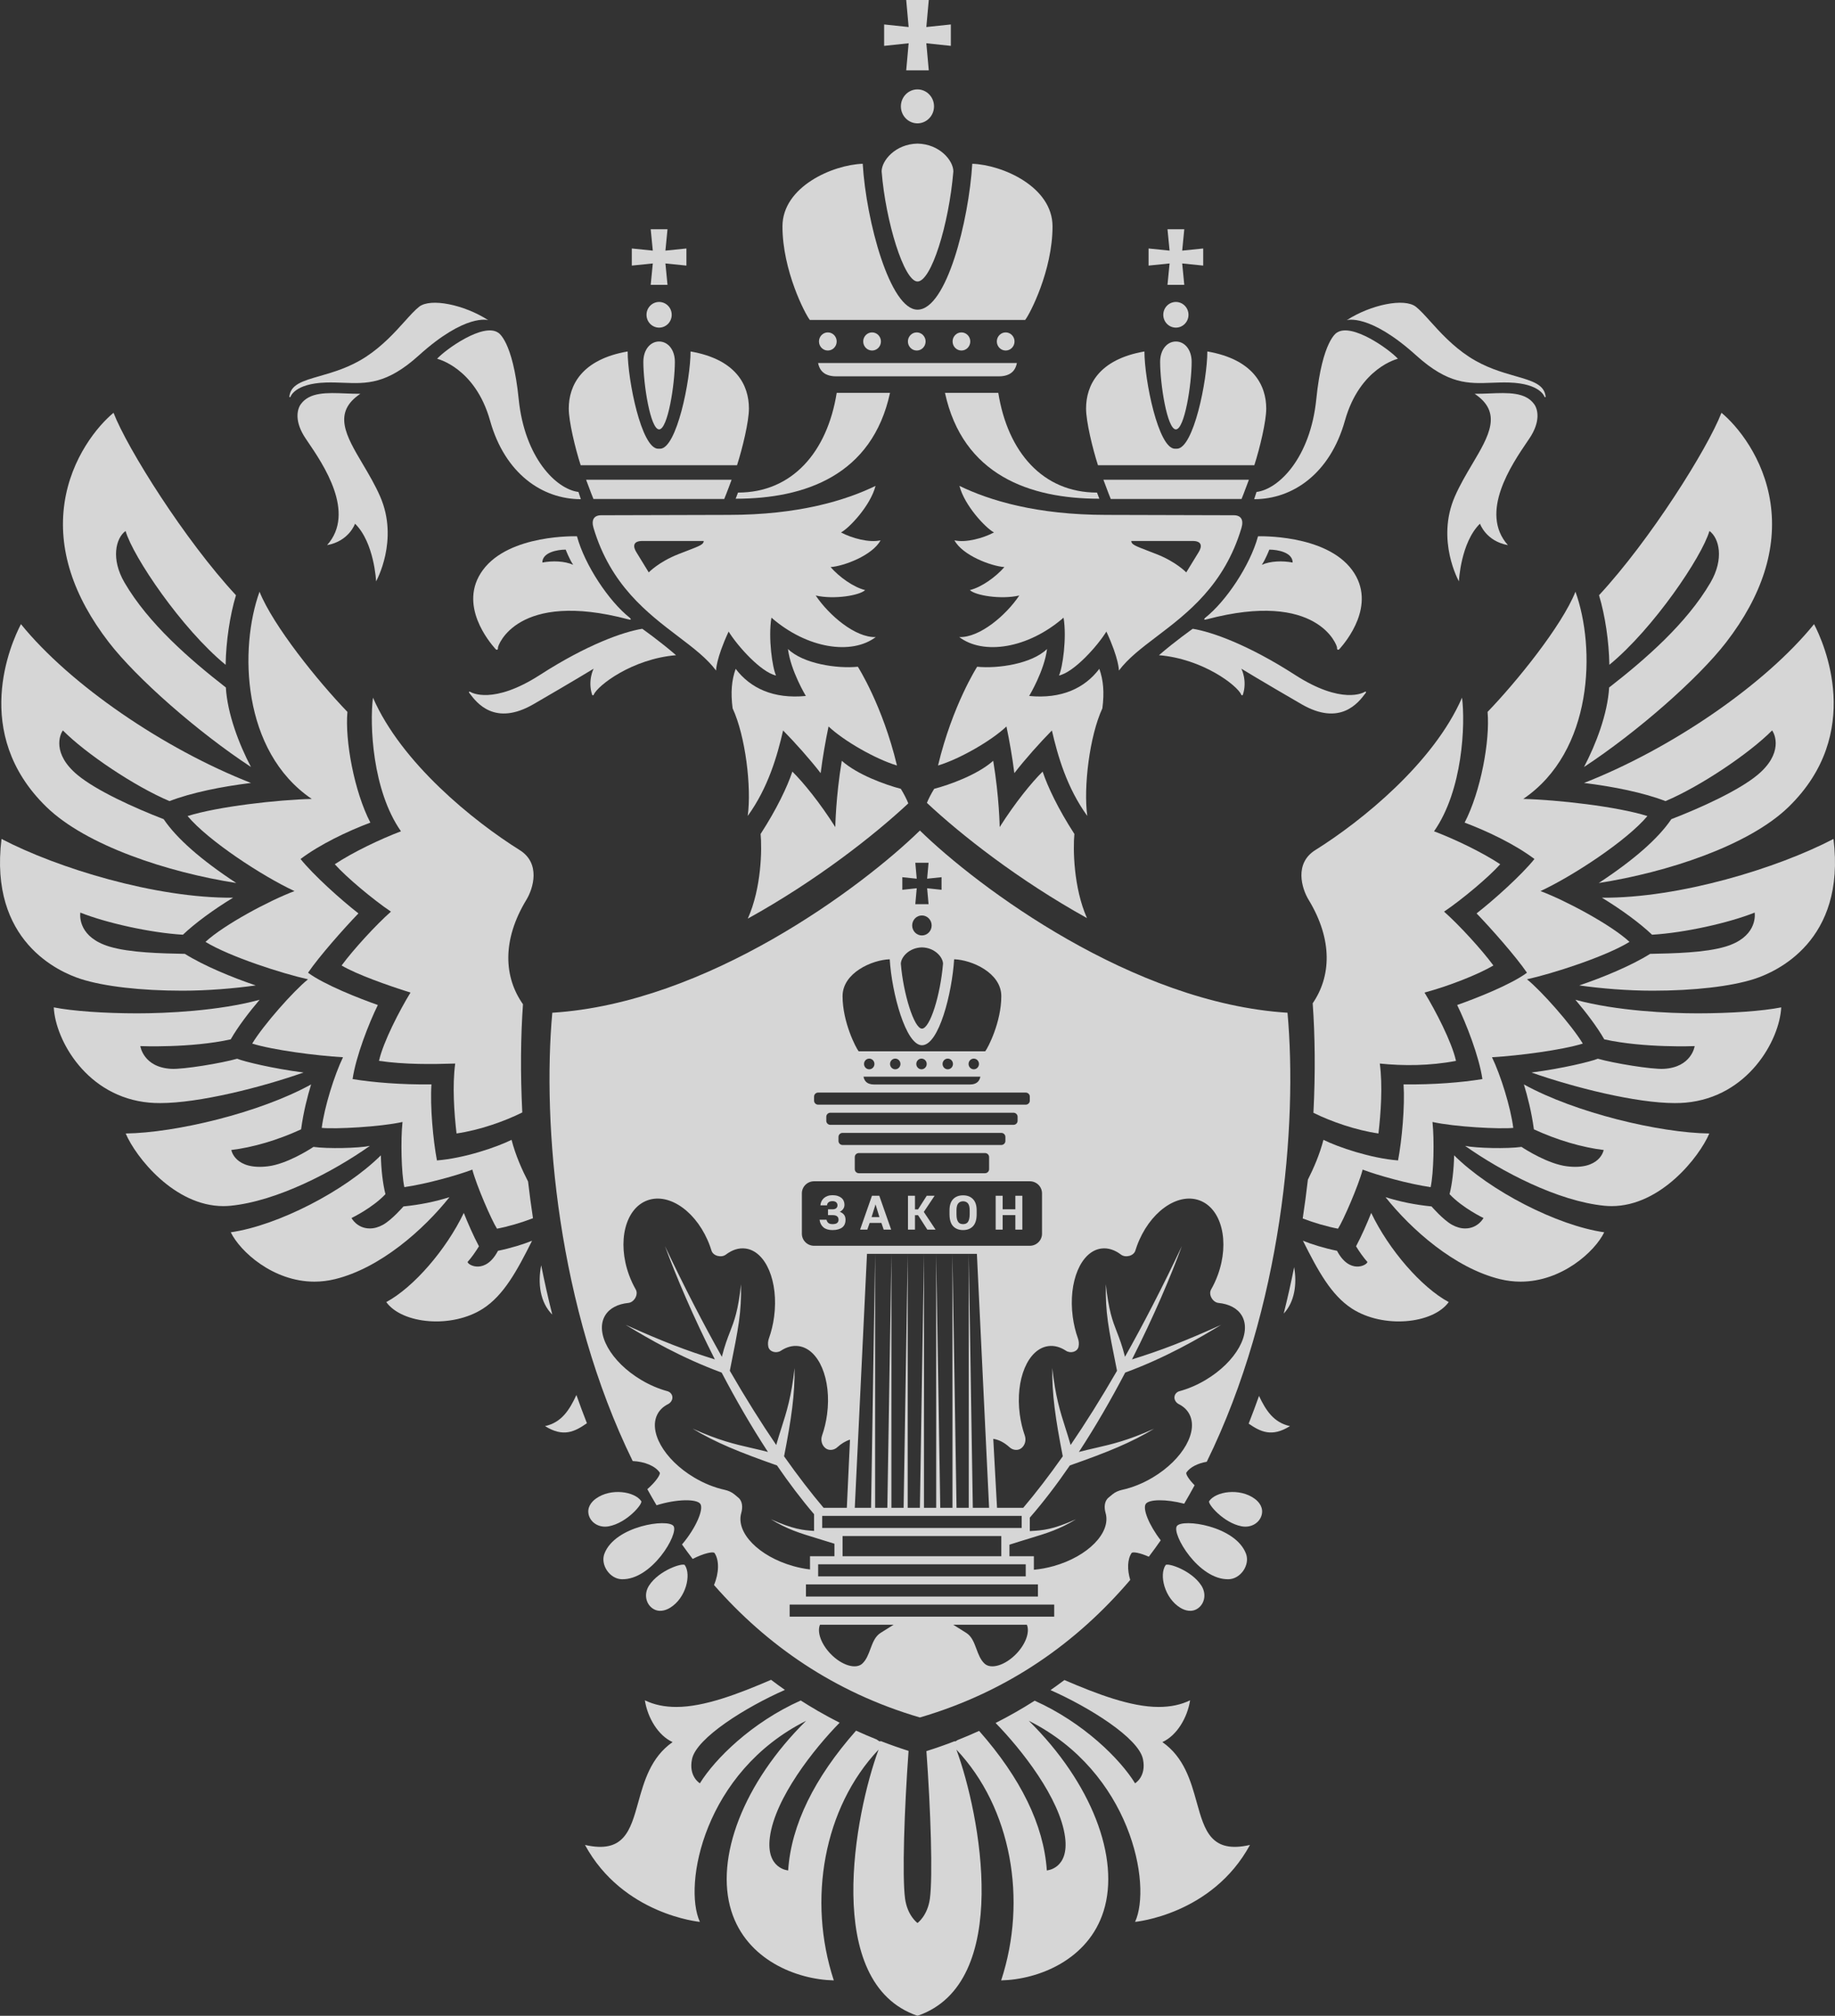
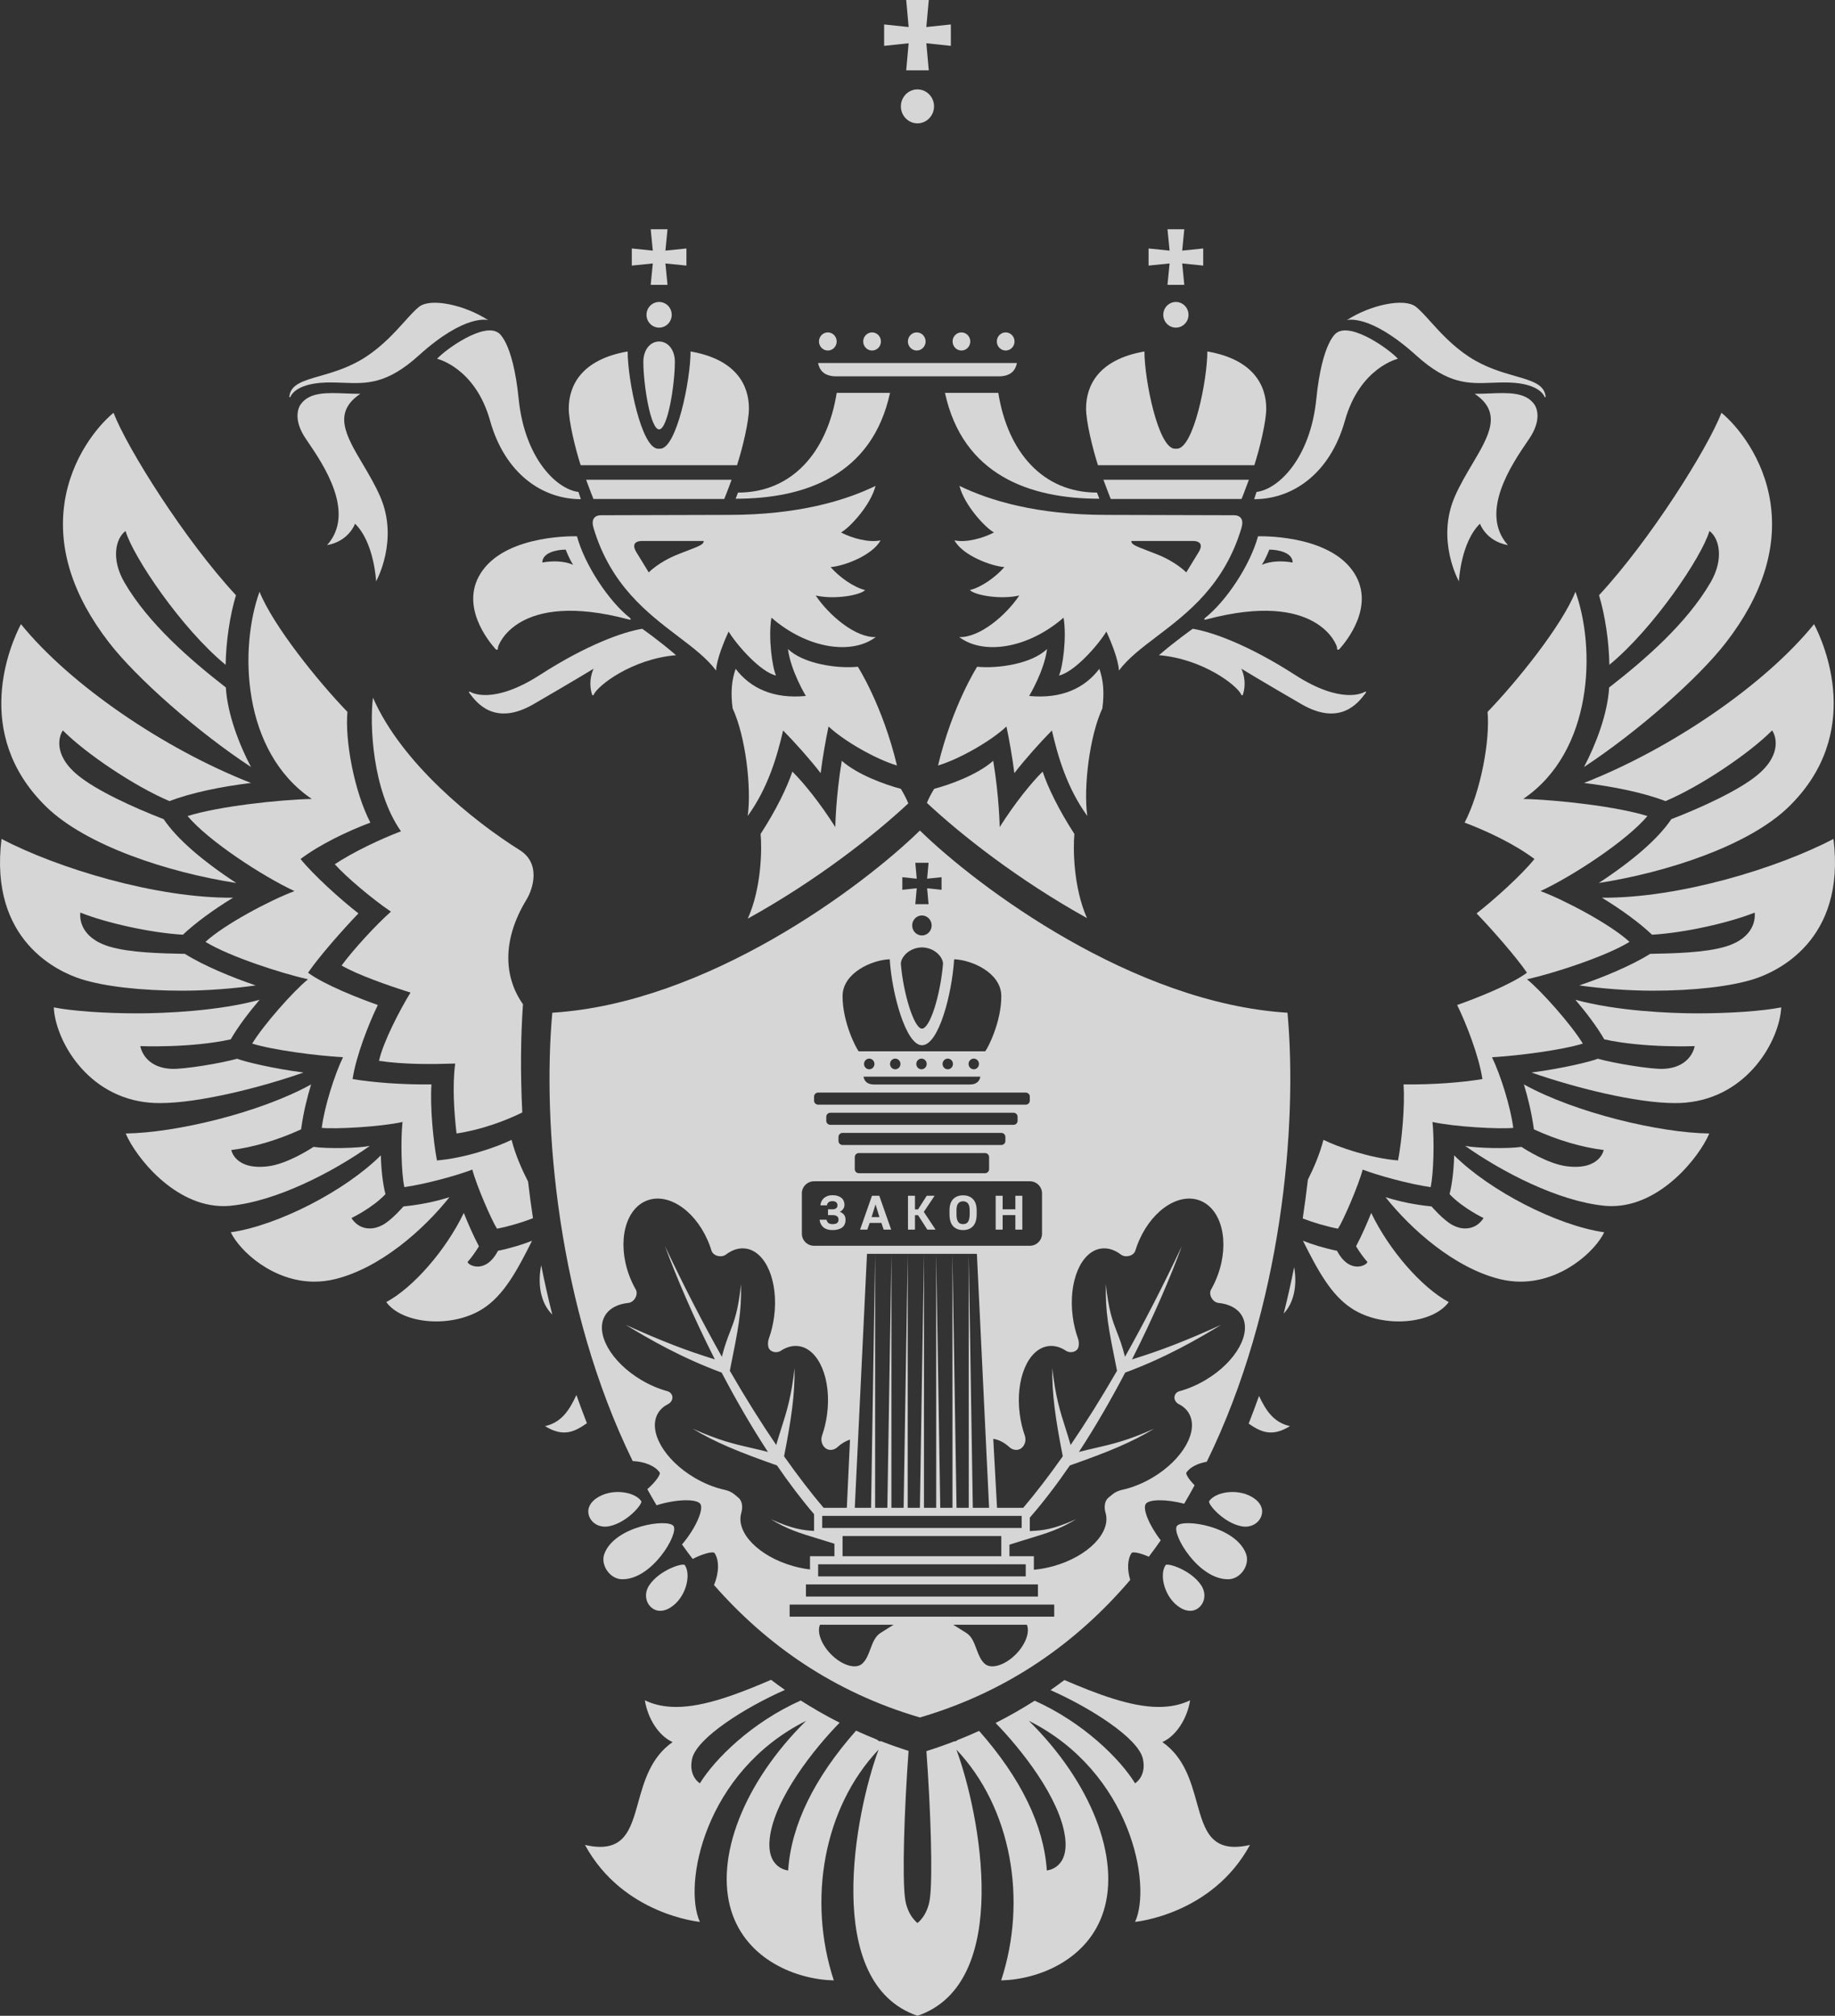
<svg xmlns="http://www.w3.org/2000/svg" width="234" height="257" viewBox="0 0 234 257" fill="none">
  <rect x="0" y="0" width="234" height="257" fill="#333333" stroke="none" />
  <g opacity="0.8">
    <path d="M115.56 8.965H118.438L118.127 5.516L121.252 5.847V3.118L118.127 3.447L118.438 0H115.56L115.87 3.447L112.745 3.118V5.847L115.87 5.516L115.56 8.965Z" fill="white" />
    <path d="M116.994 15.726C115.828 15.726 114.881 14.753 114.881 13.562C114.881 12.369 115.828 11.397 116.994 11.397C118.16 11.397 119.108 12.369 119.108 13.562C119.108 14.753 118.16 15.726 116.994 15.726Z" fill="white" />
    <path d="M118.034 43.533C118.034 42.898 117.527 42.379 116.905 42.379C116.282 42.379 115.776 42.898 115.776 43.533C115.776 44.171 116.282 44.69 116.905 44.69C117.527 44.69 118.034 44.171 118.034 43.533Z" fill="white" />
    <path d="M67.966 155.313C67.727 153.738 67.519 152.178 67.34 150.637C66.593 149.19 65.73 147.27 65.235 145.321C63.385 146.239 59.235 147.67 55.719 147.947C55.228 145.361 54.833 141.043 55.017 138.254C51.225 138.299 47.597 138.008 44.962 137.575C45.39 134.663 47.044 130.444 48.183 128.131C45.869 127.32 41.355 125.555 39.281 124.016C40.684 121.956 43.834 118.392 45.707 116.452C43.494 114.733 39.966 111.561 38.326 109.516C40.797 107.654 44.286 105.984 47.229 104.877C45.174 100.914 43.974 94.422 44.304 90.761C40.588 86.916 34.831 79.783 33.095 75.441C30.512 82.603 30.789 95.783 39.756 101.859C35.424 101.963 27.795 102.82 23.921 104.041C26.554 107.182 33.431 111.692 37.552 113.607C34.348 114.813 28.599 117.873 26.203 120.082C29.291 121.979 36.074 124.145 39.28 124.853C37.414 126.357 33.57 130.706 32.16 133.051C34.815 133.873 40.274 134.59 43.74 134.791C42.629 137.092 41.363 141.152 41.028 143.798C42.746 143.971 48.486 143.676 51.328 143.043C51.084 145.349 51.177 149.543 51.561 151.352C54.365 150.951 58.369 149.831 60.232 149.116C60.771 151.171 62.699 155.597 63.377 156.649C64.828 156.372 66.46 155.894 67.966 155.313Z" fill="white" />
    <path d="M166.782 150.398C166.595 152.028 166.376 153.679 166.123 155.347C167.603 155.912 169.2 156.377 170.623 156.649C171.3 155.597 173.228 151.171 173.767 149.116C175.631 149.831 179.634 150.951 182.438 151.352C182.823 149.543 182.915 145.349 182.671 143.043C185.514 143.676 191.253 143.971 192.972 143.798C192.636 141.152 191.372 137.092 190.259 134.791C193.726 134.59 199.184 133.873 201.84 133.051C200.429 130.706 196.585 126.357 194.72 124.853C197.925 124.145 204.708 121.979 207.797 120.082C205.4 117.873 199.652 114.813 196.447 113.607C200.568 111.692 207.445 107.182 210.079 104.041C206.204 102.82 198.575 101.963 194.244 101.859C203.21 95.783 203.487 82.603 200.904 75.441C199.168 79.783 193.411 86.916 189.695 90.761C190.025 94.422 188.826 100.914 186.77 104.877C189.713 105.984 193.202 107.654 195.673 109.516C194.033 111.561 190.506 114.733 188.292 116.452C190.165 118.392 193.315 121.956 194.719 124.016C192.644 125.555 188.131 127.32 185.817 128.131C186.956 130.444 188.61 134.663 189.037 137.575C186.402 138.008 182.775 138.299 178.983 138.254C179.167 141.043 178.772 145.361 178.28 147.947C174.764 147.67 170.615 146.239 168.764 145.321C168.296 147.164 167.498 148.983 166.782 150.398Z" fill="white" />
    <path d="M163.7 167.47C164.196 165.491 164.638 163.516 165.031 161.553C165.409 163.718 165.087 165.992 163.7 167.47Z" fill="white" />
    <path d="M164.497 181.819C162.195 183.265 160.742 182.546 159.23 181.503C159.691 180.332 160.132 179.153 160.55 177.97C161.418 179.811 162.419 181.368 164.497 181.819Z" fill="white" />
    <path d="M151.764 216.776C151.412 218.996 150.077 221.267 148.225 222.104C151.007 224.042 151.858 227.098 152.61 229.798C153.611 233.39 154.435 236.352 159.398 235.216C154.551 244.13 144.745 245.025 144.745 245.025C146.918 240.31 144.211 225.925 131.196 219.389C139.206 227.298 142.856 236.887 140.731 243.652C138.781 249.861 132.441 252.377 127.669 252.486C131.044 242.219 128.964 230.461 121.959 223.06C124.961 231.177 129.185 252.843 117 257C104.814 252.843 109.034 231.177 112.037 223.06C105.032 230.461 102.951 242.219 106.327 252.486C101.554 252.377 95.215 249.861 93.264 243.652C91.139 236.887 94.789 227.298 102.799 219.389C89.786 225.925 87.078 240.31 89.25 245.025C89.25 245.025 79.445 244.13 74.597 235.216C79.559 236.352 80.385 233.39 81.385 229.798C82.137 227.098 82.989 224.042 85.77 222.104C83.919 221.267 82.582 218.996 82.232 216.776C83.405 217.346 84.728 217.624 86.253 217.624C89.822 217.624 94.168 215.953 98.327 214.164C98.906 214.604 99.495 215.033 100.094 215.452C95.146 217.626 88.81 221.562 88.246 224.271C87.78 226.505 89.25 227.357 89.25 227.357C91.167 224.26 95.831 219.608 102.11 216.8C102.813 217.251 103.53 217.687 104.26 218.109L104.264 218.126L104.267 218.135C104.267 218.135 104.286 218.141 104.326 218.148C105.222 218.665 106.136 219.161 107.07 219.634C103.806 222.957 98.816 229.253 98.174 234.241C97.654 238.28 100.505 238.467 100.505 238.467C100.893 232.665 103.844 226.671 109.166 220.645C110.018 221.035 110.885 221.407 111.769 221.76C111.893 221.851 112.022 221.937 112.154 222.015C112.154 222.015 112.216 222.005 112.328 221.98C113.479 222.427 114.656 222.843 115.861 223.226C115.314 230.718 115.036 239.254 115.414 242.054C115.711 244.25 117 245.17 117 245.17C117 245.17 118.284 244.25 118.581 242.054C118.959 239.257 118.682 230.741 118.136 223.257C119.362 222.869 120.561 222.448 121.731 221.994C121.766 222.001 121.793 222.007 121.812 222.01C121.831 222.013 121.841 222.015 121.841 222.015C121.93 221.963 122.017 221.907 122.102 221.849C123.038 221.479 123.956 221.088 124.858 220.677C130.162 226.692 133.103 232.676 133.492 238.467C133.492 238.467 136.342 238.28 135.822 234.241C135.182 229.27 130.223 222.999 126.958 219.668C128.687 218.794 130.348 217.844 131.944 216.827C138.194 219.637 142.835 224.27 144.745 227.357C144.745 227.357 146.216 226.505 145.75 224.271C145.188 221.573 138.9 217.658 133.962 215.478C134.562 215.059 135.152 214.63 135.732 214.192C139.871 215.97 144.192 217.624 147.742 217.624C149.268 217.624 150.591 217.346 151.764 216.776Z" fill="white" />
-     <path d="M167.489 141.876C169.729 142.982 172.891 144.097 175.782 144.509C176.082 141.937 176.334 138.406 175.952 135.595C178.914 135.899 182.321 135.899 185.669 135.253C185.139 132.842 183.027 128.79 181.653 126.545C184.743 125.723 188.51 124.232 190.44 123.094C188.918 121.03 186.016 117.875 184.148 116.228C186.437 114.68 189.844 111.832 191.308 110.183C188.994 108.652 185.552 107.001 182.869 105.984C186.541 100.748 186.869 92.335 186.439 88.945C182.823 97.259 173.655 104.672 167.724 108.383C165.018 110.076 166.005 113.286 166.871 114.711C170.01 119.879 169.712 124.535 167.395 127.911C167.691 132.023 167.75 136.756 167.489 141.876Z" fill="white" />
    <path d="M66.691 128.035C66.402 132.105 66.347 136.779 66.603 141.83C64.358 142.951 61.148 144.091 58.218 144.509C57.918 141.937 57.666 138.406 58.048 135.595C55.052 135.689 51.657 135.733 48.331 135.253C48.862 132.842 50.973 128.79 52.346 126.545C49.376 125.613 45.489 124.232 43.56 123.094C45.082 121.03 47.983 117.875 49.852 116.228C47.563 114.68 44.156 111.832 42.692 110.183C45.006 108.652 48.448 107.001 51.132 105.984C47.458 100.748 47.131 92.335 47.56 88.945C51.177 97.259 60.346 104.672 66.276 108.383C68.981 110.076 67.994 113.286 67.129 114.711C63.951 119.942 64.296 124.649 66.691 128.035Z" fill="white" />
    <path d="M138.61 117.05C136.882 113.144 136.828 108.196 137.007 106.324C134.955 103.164 133.603 100.313 132.957 98.375C131.565 99.738 129.411 102.388 127.48 105.449C127.48 105.412 127.425 101.61 126.654 96.994C124.663 98.776 121.057 100.067 119.128 100.568C118.74 101.195 118.442 101.778 118.197 102.361C122.572 106.454 129.868 112.196 138.61 117.05Z" fill="white" />
    <path d="M115.828 102.425C111.424 106.533 104.11 112.275 95.358 117.119C97.117 113.203 97.173 108.207 96.992 106.324C99.044 103.164 100.396 100.312 101.042 98.375C102.434 99.738 104.586 102.388 106.519 105.449C106.519 105.412 106.575 101.61 107.345 96.994C109.337 98.776 112.943 100.067 114.871 100.568C115.273 101.218 115.579 101.82 115.828 102.425Z" fill="white" />
    <path d="M69.013 161.311C69.428 163.397 69.897 165.497 70.426 167.6C68.878 166.075 68.555 163.612 69.013 161.311Z" fill="white" />
    <path d="M74.844 181.45C74.374 180.258 73.928 179.058 73.504 177.853C72.623 179.745 71.624 181.357 69.503 181.818C71.843 183.288 73.305 182.521 74.844 181.45Z" fill="white" />
    <path d="M122.602 42.379C123.226 42.379 123.731 42.898 123.731 43.533C123.731 44.171 123.226 44.69 122.602 44.69C121.98 44.69 121.474 44.171 121.474 43.533C121.474 42.898 121.98 42.379 122.602 42.379Z" fill="white" />
    <path d="M111.207 42.379C111.83 42.379 112.338 42.898 112.338 43.533C112.338 44.171 111.83 44.69 111.207 44.69C110.585 44.69 110.078 44.171 110.078 43.533C110.078 42.898 110.585 42.379 111.207 42.379Z" fill="white" />
    <path d="M106.632 47.981C106.214 47.981 105.861 47.922 105.556 47.812C104.886 47.574 104.479 47.076 104.322 46.279H129.677C129.519 47.076 129.112 47.574 128.442 47.812C128.138 47.922 127.785 47.981 127.366 47.981H106.632Z" fill="white" />
    <path d="M105.566 42.379C106.189 42.379 106.695 42.898 106.695 43.533C106.695 44.171 106.189 44.69 105.566 44.69C104.943 44.69 104.436 44.171 104.436 43.533C104.436 42.898 104.943 42.379 105.566 42.379Z" fill="white" />
    <path d="M128.245 42.379C128.866 42.379 129.374 42.898 129.374 43.533C129.374 44.171 128.866 44.69 128.245 44.69C127.622 44.69 127.116 44.171 127.116 43.533C127.116 42.898 127.622 42.379 128.245 42.379Z" fill="white" />
-     <path d="M134.219 28.864C134.219 34.495 131.313 40.071 130.729 40.791H103.271C102.685 40.071 99.78 34.495 99.78 28.864C99.78 23.797 106.197 21.008 110.014 20.88C110.451 28.184 113.496 39.481 117 39.481C120.703 39.481 123.543 28.119 123.985 20.88C127.803 21.008 134.219 23.797 134.219 28.864Z" fill="white" />
-     <path d="M121.573 21.857C120.997 28.68 118.743 35.888 117 35.888C115.283 35.888 112.931 28.219 112.426 21.857C112.426 20.476 114.17 18.363 117 18.308C119.828 18.363 121.573 20.476 121.573 21.857Z" fill="white" />
    <path fill-rule="evenodd" clip-rule="evenodd" d="M63.097 82.641C62.5 81.95 58.321 77.117 61.568 72.686C64.953 68.068 73.576 68.373 73.576 68.373C74.58 72.083 77.683 76.694 80.299 78.752C80.582 79.043 80.397 79.037 80.094 78.957C65.934 75.207 63.475 82.328 63.5 82.565C63.53 82.841 63.356 82.952 63.153 82.706C63.141 82.692 63.122 82.67 63.097 82.641ZM72.138 70.074C71.051 70.074 69.159 70.43 69.159 71.72C70.458 71.47 71.99 71.52 73.094 72.009C72.614 71.32 72.138 70.074 72.138 70.074Z" fill="white" />
    <path fill-rule="evenodd" clip-rule="evenodd" d="M75.689 67.315C75.382 66.285 75.734 65.69 76.675 65.69C77.173 65.69 92.915 65.646 92.915 65.646C101.824 65.646 107.838 63.801 111.65 61.946C111.006 64.452 108.322 67.307 107.246 67.884C108.659 68.626 110.827 69.218 112.29 68.889C111.247 70.816 107.599 72.183 105.918 72.299C107.011 73.551 108.826 74.868 110.323 75.231C109.65 75.906 106.389 76.466 104.019 75.923C105.717 78.46 109.087 81.319 111.676 81.221C108.636 83.523 102.97 82.739 98.373 78.748C97.942 81.323 98.495 85.155 98.961 86.125C97.014 85.696 94.019 82.321 92.914 80.52C91.289 84.023 91.314 85.491 91.314 85.491C90.156 83.933 88.411 82.607 86.476 81.138C82.56 78.163 77.867 74.599 75.689 67.315ZM82.729 72.978C82.729 72.978 83.991 71.641 86.51 70.651C86.942 70.481 87.321 70.336 87.652 70.209C89.251 69.594 89.739 69.407 89.739 68.969H81.93C80.629 68.969 80.75 69.745 81.135 70.377C81.521 71.009 82.729 72.978 82.729 72.978Z" fill="white" />
    <path d="M59.913 88.435L59.855 88.359C59.711 88.168 59.873 88.145 59.987 88.218C60.102 88.29 62.867 89.905 68.868 86.038C74.869 82.172 79.508 80.548 81.901 80.165C81.901 80.165 84.154 81.752 86.209 83.533C80.606 84.003 76.213 87.397 75.71 88.57C75.664 88.678 75.546 88.682 75.51 88.578C74.911 86.766 75.7 85.254 75.7 85.254C75.7 85.254 73.092 86.849 68.034 89.778C63.091 92.641 60.776 89.577 59.913 88.435Z" fill="white" />
    <path fill-rule="evenodd" clip-rule="evenodd" d="M153.701 78.752C156.317 76.694 159.42 72.083 160.423 68.373C160.423 68.373 169.047 68.068 172.431 72.686C175.68 77.119 171.496 81.955 170.902 82.642C170.877 82.671 170.858 82.692 170.847 82.706C170.644 82.952 170.47 82.841 170.5 82.565C170.525 82.328 168.065 75.207 153.905 78.957C153.603 79.037 153.417 79.043 153.701 78.752ZM161.863 70.074C161.863 70.074 161.384 71.32 160.906 72.009C162.009 71.52 163.541 71.47 164.84 71.72C164.84 70.43 162.949 70.074 161.863 70.074Z" fill="white" />
    <path d="M174.012 88.218C174.126 88.145 174.289 88.168 174.145 88.359C174.126 88.383 174.106 88.409 174.086 88.436C173.222 89.578 170.908 92.64 165.964 89.778C160.907 86.849 158.298 85.254 158.298 85.254C158.298 85.254 159.089 86.766 158.489 88.578C158.454 88.682 158.336 88.678 158.29 88.57C157.787 87.397 153.393 84.003 147.791 83.533C149.846 81.752 152.099 80.165 152.099 80.165C154.492 80.548 159.13 82.172 165.132 86.038C171.132 89.905 173.897 88.29 174.012 88.218Z" fill="white" />
    <path fill-rule="evenodd" clip-rule="evenodd" d="M121.71 68.889C123.173 69.218 125.342 68.626 126.753 67.884C125.677 67.307 122.993 64.452 122.349 61.946C126.16 63.801 132.174 65.646 141.085 65.646C141.085 65.646 156.827 65.69 157.325 65.69C158.265 65.69 158.618 66.285 158.31 67.315C156.133 74.599 151.439 78.164 147.524 81.138C145.588 82.607 143.844 83.933 142.685 85.491C142.685 85.491 142.71 84.023 141.086 80.52C139.981 82.321 136.985 85.696 135.039 86.125C135.504 85.155 136.057 81.323 135.626 78.748C131.031 82.739 125.364 83.523 122.323 81.221C124.911 81.319 128.283 78.46 129.98 75.923C127.61 76.466 124.349 75.906 123.677 75.231C125.173 74.868 126.989 73.551 128.081 72.299C126.4 72.183 122.753 70.816 121.71 68.889ZM152.864 70.377C153.25 69.745 153.371 68.969 152.07 68.969H144.261C144.261 69.407 144.748 69.594 146.348 70.209C146.679 70.336 147.057 70.481 147.489 70.651C150.008 71.641 151.27 72.978 151.27 72.978C151.27 72.978 152.478 71.009 152.864 70.377Z" fill="white" />
    <path d="M93.425 90.31C93.155 88.267 93.305 86.696 93.812 85.272C95.678 87.731 98.615 89.132 102.762 88.731C102.762 88.731 100.827 85.528 100.481 82.742C102.416 84.627 106.72 85.272 109.393 85.005C109.393 85.005 112.541 89.907 114.382 97.597C111.648 96.776 107.606 94.463 105.657 92.62C105.296 94.317 104.884 96.668 104.651 98.571C103.297 96.814 101.357 94.645 99.861 93.129C99.115 96.372 97.957 100.424 95.349 104.028C95.854 100.372 95.062 93.832 93.425 90.31Z" fill="white" />
    <path d="M131.238 88.731C135.385 89.132 138.322 87.731 140.187 85.272C140.695 86.696 140.844 88.267 140.574 90.31C138.938 93.832 138.145 100.372 138.651 104.028C136.043 100.424 134.885 96.372 134.139 93.129C132.643 94.645 130.703 96.814 129.349 98.571C129.116 96.668 128.704 94.317 128.342 92.62C126.395 94.463 122.352 96.776 119.618 97.597C121.458 89.907 124.607 85.005 124.607 85.005C127.28 85.272 131.584 84.627 133.519 82.742C133.173 85.528 131.238 88.731 131.238 88.731Z" fill="white" />
    <path d="M67.851 158.184C65.935 162.001 64.253 165.124 61.594 166.841C57.642 169.395 51.302 168.822 49.256 166.006C52.733 164.138 56.884 159.351 59.144 154.638C59.592 155.787 60.403 157.646 61.076 158.894C60.661 159.576 60.109 160.361 59.626 160.892C59.684 161.321 61.921 162.495 63.501 159.469C65.12 159.136 66.736 158.641 67.851 158.184Z" fill="white" />
    <path d="M42.717 163.083C41.85 163.294 40.966 163.401 40.091 163.401C34.822 163.401 30.614 159.554 29.428 157.108C35.421 156.252 44.002 151.839 48.567 147.297C48.605 149.113 48.817 150.933 49.151 152.248C47.468 154.032 44.822 155.288 44.822 155.288C44.822 155.288 45.518 156.62 47.158 156.62C47.702 156.62 48.275 156.466 48.849 156.145C49.98 155.515 51.45 153.811 51.45 153.811C53.549 153.601 55.443 153.219 57.317 152.631C54.035 156.754 48.514 161.664 42.717 163.083Z" fill="white" />
    <path d="M29.384 153.727C29.086 153.755 28.783 153.77 28.483 153.77C22.232 153.77 17.3 147.505 16.028 144.513C22.386 144.429 33.102 141.881 39.671 138.257C39.223 139.734 38.697 141.736 38.395 143.984C35.382 145.373 32.23 146.287 29.496 146.618C29.496 146.618 29.946 149.226 34.202 148.692C36.535 148.398 39.34 146.643 39.975 146.221C41.814 146.475 45.691 146.389 47.165 146.093C42.534 149.364 35.342 153.144 29.384 153.727Z" fill="white" />
    <path d="M33.105 127.465C31.785 129.012 30.336 130.908 29.42 132.512C24.294 133.64 17.893 133.372 17.893 133.372C17.893 133.372 18.274 136.076 21.83 136.27C23.397 136.355 28.222 135.553 30.242 134.98C31.095 135.334 34.835 136.244 38.708 136.738C33.276 138.647 25.383 140.636 20.42 140.636C19.928 140.636 19.47 140.618 19.055 140.58C11.099 139.873 7.067 132.631 6.858 128.433C9.21 128.9 13.31 129.195 17.53 129.195C21.109 129.195 27.86 128.896 33.105 127.465Z" fill="white" />
    <path d="M23.255 126.307C17.991 126.307 13.278 125.765 10.322 124.819C7.515 123.919 -1.423 119.993 0.194 106.957C7.269 110.666 19.86 114.535 29.724 114.45C27.226 115.967 24.859 117.709 23.327 119.17C19.171 118.925 13.547 117.666 10.241 116.349C10.173 116.931 10.119 119.521 13.943 120.68C16.543 121.469 20.592 121.552 23.575 121.611C25.962 123.114 29.634 124.631 32.61 125.634C29.855 126.023 26.467 126.307 23.255 126.307Z" fill="white" />
    <path d="M28.801 87.649C28.997 91.003 30.482 94.894 32.004 97.786C25.212 93.326 17.421 86.483 13.882 81.893C9.28 75.925 7.376 69.951 8.224 64.136C9.066 58.358 12.49 54.259 14.477 52.629C16.245 57.196 23.563 68.851 30.091 75.888C29.317 78.433 28.817 81.818 28.773 84.76C23.158 80.156 16.963 70.975 16.012 67.696C14.765 68.606 14.115 71.251 15.876 74.27C18.923 79.491 24.188 84.059 28.801 87.649Z" fill="white" />
    <path d="M20.87 104.438C22.528 106.894 25.639 109.629 30.127 112.577C21.449 111.228 10.985 107.814 5.905 102.864C-3.741 93.468 1.404 82.009 2.671 79.573C8.917 87.284 20.869 95.464 32.004 99.821C28.247 100.279 24.39 101.064 21.615 102.136C17.17 100.262 10.911 96.049 8.021 93.126C7.639 93.616 6.6 96.072 9.882 98.8C12.271 100.787 17.12 102.993 20.87 104.438Z" fill="white" />
    <path d="M172.923 158.894C173.597 157.646 174.407 155.787 174.856 154.638C177.114 159.351 181.266 164.138 184.742 166.006C182.698 168.822 176.358 169.395 172.406 166.841C169.746 165.124 168.064 162.001 166.149 158.184C167.264 158.641 168.88 159.136 170.5 159.469C172.079 162.495 174.316 161.321 174.374 160.892C173.891 160.361 173.338 159.576 172.923 158.894Z" fill="white" />
    <path d="M189.177 155.288C189.177 155.288 186.532 154.032 184.849 152.248C185.182 150.933 185.394 149.113 185.432 147.297C189.998 151.839 198.579 156.252 204.572 157.108C203.386 159.554 199.177 163.401 193.909 163.401C193.033 163.401 192.149 163.294 191.283 163.083C185.485 161.664 179.965 156.754 176.682 152.631C178.557 153.219 180.451 153.601 182.55 153.811C182.55 153.811 184.019 155.515 185.151 156.145C185.725 156.466 186.298 156.62 186.841 156.62C188.481 156.62 189.177 155.288 189.177 155.288Z" fill="white" />
    <path d="M204.504 146.618C201.769 146.287 198.617 145.373 195.603 143.984C195.301 141.736 194.777 139.734 194.328 138.257C200.897 141.881 211.613 144.429 217.971 144.513C216.698 147.505 211.767 153.77 205.516 153.77C205.216 153.77 204.913 153.755 204.615 153.727C198.657 153.144 191.465 149.364 186.835 146.093C188.307 146.389 192.185 146.475 194.024 146.221C194.659 146.643 197.464 148.398 199.796 148.692C204.053 149.226 204.504 146.618 204.504 146.618Z" fill="white" />
    <path d="M204.578 132.512C203.663 130.908 202.214 129.012 200.894 127.465C206.139 128.896 212.891 129.195 216.469 129.195C220.688 129.195 224.79 128.9 227.142 128.433C226.933 132.631 222.901 139.873 214.944 140.58C214.53 140.618 214.071 140.636 213.58 140.636C208.617 140.636 200.723 138.647 195.291 136.738C199.164 136.244 202.904 135.334 203.758 134.98C205.777 135.553 210.602 136.355 212.17 136.27C215.726 136.076 216.106 133.372 216.106 133.372C216.106 133.372 209.706 133.64 204.578 132.512Z" fill="white" />
    <path d="M204.275 114.45C214.139 114.535 226.73 110.666 233.806 106.957C235.423 119.993 226.483 123.919 223.677 124.819C220.722 125.765 216.008 126.307 210.744 126.307C207.532 126.307 204.145 126.023 201.389 125.634C204.366 124.631 208.038 123.114 210.425 121.611C213.407 121.552 217.457 121.469 220.057 120.68C223.88 119.521 223.826 116.931 223.758 116.349C220.452 117.666 214.828 118.925 210.672 119.17C209.14 117.709 206.772 115.967 204.275 114.45Z" fill="white" />
    <path d="M218.123 74.27C219.884 71.251 219.235 68.606 217.988 67.696C217.036 70.975 210.841 80.156 205.226 84.76C205.182 81.818 204.682 78.433 203.907 75.888C210.436 68.851 217.755 57.196 219.521 52.629C221.509 54.259 224.933 58.358 225.775 64.136C226.623 69.951 224.72 75.925 220.117 81.893C216.579 86.483 208.788 93.326 201.995 97.786C203.517 94.894 205.003 91.003 205.198 87.649C209.812 84.059 215.076 79.491 218.123 74.27Z" fill="white" />
    <path d="M225.978 93.126C223.089 96.049 216.83 100.262 212.384 102.136C209.61 101.064 205.753 100.279 201.995 99.821C213.131 95.464 225.083 87.284 231.329 79.573C232.595 82.009 237.74 93.468 228.095 102.864C223.015 107.814 212.55 111.228 203.872 112.577C208.36 109.629 211.471 106.894 213.129 104.438C216.879 102.993 221.728 100.787 224.117 98.8C227.399 96.072 226.36 93.616 225.978 93.126Z" fill="white" />
    <path d="M93.811 63.585L94.112 62.801C101.012 62.801 105.49 57.643 106.697 50.088H113.496C111.22 60.574 102.687 63.585 93.811 63.585Z" fill="white" />
    <path d="M62.494 53.629C60.594 46.856 55.739 45.741 55.739 45.741C56.79 44.575 61.612 41.101 63.53 42.417C63.53 42.417 65.388 43.384 66.145 50.889C66.897 58.343 70.916 62.369 73.766 62.721L74.069 63.644C69.169 63.644 64.394 60.404 62.494 53.629Z" fill="white" />
    <path d="M43.8 48.801H43.797C43.076 48.773 42.332 48.745 41.537 48.77C37.489 48.903 37.027 50.629 37.027 50.629H36.896C37.017 49.022 38.59 48.57 40.777 47.943C42.492 47.45 44.586 46.849 46.656 45.497C48.79 44.102 50.372 42.346 51.62 40.962C52.324 40.18 52.922 39.517 53.452 39.104C54.92 37.962 59.196 38.841 62.262 40.819C62.262 40.819 59.41 39.891 53.401 45.319C49.312 49.013 46.749 48.914 43.8 48.801Z" fill="white" />
    <path d="M47.961 74.116C47.961 74.116 47.734 69.172 45.273 66.766C45.273 66.766 44.527 68.986 41.71 69.501C45.404 65.363 41.237 59.233 39.226 56.276C39.139 56.148 39.056 56.026 38.978 55.91C37.496 53.715 37.904 52.173 38.345 51.551C39.462 49.973 41.706 50.064 44.064 50.16C44.692 50.185 45.328 50.211 45.953 50.206C42.37 52.602 44.117 55.551 46.256 59.163C47.022 60.457 47.839 61.836 48.479 63.304C50.909 68.876 47.961 74.116 47.961 74.116Z" fill="white" />
    <path d="M92.355 63.615H75.676C75.676 63.615 75.265 62.612 74.739 61.162H93.294C92.769 62.612 92.355 63.615 92.355 63.615Z" fill="white" />
    <path d="M84.05 38.498C84.938 38.498 85.657 39.231 85.657 40.134C85.657 41.038 84.938 41.77 84.05 41.77C83.162 41.77 82.443 41.038 82.443 40.134C82.443 39.231 83.162 38.498 84.05 38.498Z" fill="white" />
    <path d="M95.504 52.09C95.504 53.718 94.7 57.09 93.988 59.309H74.046C73.333 57.09 72.529 53.718 72.529 52.09C72.529 49.115 74.192 45.821 80.039 44.808C80.039 48.469 81.801 57.211 83.93 57.211H84.169C86.299 57.211 88.061 48.404 88.061 44.809C93.89 45.823 95.504 49.116 95.504 52.09Z" fill="white" />
-     <path d="M86.059 46.13C86.059 48.994 85.16 54.744 84.05 54.744C82.94 54.744 82.04 48.994 82.04 46.13C82.04 44.566 82.94 43.54 84.05 43.54C85.16 43.54 86.059 44.566 86.059 46.13Z" fill="white" />
+     <path d="M86.059 46.13C86.059 48.994 85.16 54.744 84.05 54.744C82.94 54.744 82.04 48.994 82.04 46.13C82.04 44.566 82.94 43.54 84.05 43.54C85.16 43.54 86.059 44.566 86.059 46.13" fill="white" />
    <path d="M85.121 36.315H82.977L83.246 33.588L80.567 33.861V31.679L83.246 31.952L82.977 29.225H85.121L84.854 31.952L87.533 31.679V33.861L84.854 33.588L85.121 36.315Z" fill="white" />
    <path d="M120.504 50.088H127.303C128.509 57.643 132.988 62.801 139.888 62.801L140.189 63.585C131.313 63.585 122.781 60.574 120.504 50.088Z" fill="white" />
    <path d="M171.506 53.629C169.605 60.404 164.83 63.644 159.931 63.644L160.233 62.721C163.084 62.369 167.103 58.343 167.854 50.889C168.613 43.384 170.469 42.417 170.469 42.417C172.387 41.101 177.209 44.575 178.261 45.741C178.261 45.741 173.406 46.856 171.506 53.629Z" fill="white" />
    <path d="M190.2 48.801C187.25 48.914 184.688 49.013 180.599 45.319C174.59 39.891 171.737 40.819 171.737 40.819C174.804 38.841 179.079 37.962 180.548 39.104C181.077 39.517 181.675 40.18 182.38 40.961C183.628 42.345 185.21 44.102 187.345 45.497C189.414 46.849 191.508 47.45 193.223 47.943C195.41 48.57 196.982 49.022 197.104 50.629H196.972C196.972 50.629 196.511 48.903 192.463 48.77C191.667 48.745 190.922 48.773 190.2 48.801Z" fill="white" />
    <path d="M189.936 50.16C192.294 50.064 194.538 49.973 195.655 51.551C196.096 52.173 196.503 53.715 195.023 55.91L194.985 55.967L194.775 56.275C192.764 59.232 188.596 65.362 192.29 69.501C189.472 68.986 188.727 66.766 188.727 66.766C186.266 69.172 186.039 74.116 186.039 74.116C186.039 74.116 183.091 68.876 185.521 63.304C186.161 61.836 186.977 60.458 187.743 59.165C189.884 55.552 191.631 52.602 188.047 50.206C188.672 50.211 189.309 50.185 189.936 50.16Z" fill="white" />
    <path d="M159.261 61.162C158.734 62.612 158.323 63.615 158.323 63.615H141.644C141.644 63.615 141.232 62.612 140.706 61.162H159.261Z" fill="white" />
    <path d="M149.949 38.498C150.837 38.498 151.557 39.231 151.557 40.134C151.557 41.038 150.837 41.77 149.949 41.77C149.062 41.77 148.342 41.038 148.342 40.134C148.342 39.231 149.062 38.498 149.949 38.498Z" fill="white" />
    <path d="M161.471 52.09C161.471 53.718 160.667 57.09 159.954 59.309H140.012C139.299 57.09 138.496 53.718 138.496 52.09C138.496 49.116 140.11 45.823 145.938 44.809C145.938 48.404 147.701 57.211 149.831 57.211H150.069C152.199 57.211 153.96 48.469 153.96 44.808C159.808 45.821 161.471 49.115 161.471 52.09Z" fill="white" />
-     <path d="M151.96 46.13C151.96 48.994 151.059 54.744 149.949 54.744C148.839 54.744 147.94 48.994 147.94 46.13C147.94 44.566 148.839 43.54 149.949 43.54C151.059 43.54 151.96 44.566 151.96 46.13Z" fill="white" />
    <path d="M151.021 36.315H148.878L149.146 33.588L146.466 33.861V31.679L149.146 31.952L148.878 29.225H151.021L150.754 31.952L153.433 31.679V33.861L150.754 33.588L151.021 36.315Z" fill="white" />
    <path d="M81.771 191.384C81.997 191.716 79.962 194.149 77.644 194.592C76.41 194.828 75.357 194.147 75.084 193.172C74.814 192.212 75.413 191.48 75.984 191.067C77.907 189.676 80.929 190.148 81.771 191.384Z" fill="white" />
    <path d="M79.286 201.341C83.127 201.447 86.571 195.563 85.892 194.565C85.212 193.567 78.413 194.526 77.073 198.092C76.816 198.774 76.957 199.575 77.406 200.234C77.855 200.892 78.552 201.322 79.286 201.341Z" fill="white" />
    <path d="M85.458 204.974C87.481 203.731 88.171 200.779 87.329 199.542C87.103 199.211 84.062 200.168 82.779 202.13C82.096 203.175 82.339 204.396 83.15 205.012C83.947 205.62 84.858 205.345 85.458 204.974Z" fill="white" />
    <path d="M158.321 194.592C156.004 194.149 153.968 191.716 154.194 191.384C155.036 190.148 158.059 189.676 159.981 191.067C160.552 191.48 161.151 192.212 160.881 193.172C160.608 194.147 159.556 194.828 158.321 194.592Z" fill="white" />
    <path d="M150.074 194.565C149.394 195.563 152.839 201.447 156.679 201.341C157.414 201.322 158.111 200.892 158.56 200.234C159.008 199.575 159.149 198.774 158.892 198.092C157.553 194.526 150.753 193.567 150.074 194.565Z" fill="white" />
    <path d="M148.637 199.542C147.795 200.779 148.485 203.731 150.507 204.974C151.109 205.345 152.018 205.62 152.816 205.012C153.626 204.396 153.869 203.175 153.186 202.13C151.904 200.168 148.863 199.211 148.637 199.542Z" fill="white" />
    <path d="M105.002 156.475C105.281 156.709 105.665 156.827 106.155 156.827C106.441 156.827 106.688 156.795 106.896 156.734C107.107 156.672 107.282 156.586 107.419 156.475C107.556 156.36 107.658 156.224 107.724 156.067C107.791 155.907 107.824 155.732 107.824 155.543C107.824 155.252 107.758 155.025 107.625 154.865C107.492 154.7 107.313 154.577 107.089 154.495C107.276 154.404 107.421 154.283 107.525 154.131C107.633 153.979 107.687 153.798 107.687 153.588C107.687 153.415 107.654 153.255 107.587 153.107C107.525 152.959 107.429 152.832 107.301 152.725C107.172 152.618 107.012 152.533 106.821 152.472C106.63 152.41 106.408 152.379 106.155 152.379C105.926 152.379 105.721 152.412 105.538 152.478C105.355 152.544 105.198 152.634 105.065 152.749C104.936 152.865 104.832 153.002 104.753 153.162C104.678 153.319 104.633 153.489 104.616 153.675H105.463C105.471 153.51 105.536 153.38 105.656 153.286C105.777 153.187 105.943 153.138 106.155 153.138C106.371 153.138 106.53 153.187 106.634 153.286C106.742 153.38 106.796 153.51 106.796 153.675C106.796 153.822 106.742 153.944 106.634 154.039C106.53 154.133 106.371 154.18 106.155 154.18H105.588V154.921H106.155C106.437 154.921 106.637 154.972 106.752 155.075C106.873 155.173 106.933 155.317 106.933 155.506C106.933 155.679 106.873 155.817 106.752 155.92C106.637 156.018 106.437 156.067 106.155 156.067C105.926 156.067 105.752 156.018 105.631 155.92C105.511 155.817 105.434 155.679 105.401 155.506H104.51C104.564 155.917 104.728 156.241 105.002 156.475Z" fill="white" />
    <path fill-rule="evenodd" clip-rule="evenodd" d="M112.127 152.451H111.193L109.68 156.768H110.601L110.9 155.911H112.395L112.688 156.768H113.641L112.127 152.451ZM111.648 153.549L112.146 155.171H111.143L111.648 153.549Z" fill="white" />
    <path d="M116.677 152.451H115.786V156.768H116.677V154.924H117.069L118.252 156.768H119.305L117.804 154.511L119.181 152.451H118.178L117.069 154.19H116.677V152.451Z" fill="white" />
    <path fill-rule="evenodd" clip-rule="evenodd" d="M121.542 156.332C121.854 156.661 122.277 156.826 122.813 156.826C123.349 156.826 123.77 156.661 124.078 156.332C124.389 155.999 124.545 155.489 124.545 154.803V154.309C124.545 153.68 124.389 153.205 124.078 152.884C123.77 152.559 123.349 152.397 122.813 152.397C122.277 152.397 121.854 152.559 121.542 152.884C121.235 153.205 121.082 153.68 121.082 154.309V154.803C121.082 155.489 121.235 155.999 121.542 156.332ZM123.162 156.006C123.058 156.046 122.942 156.067 122.813 156.067C122.68 156.067 122.562 156.046 122.458 156.006C122.354 155.964 122.267 155.894 122.197 155.796C122.126 155.697 122.07 155.567 122.028 155.407C121.991 155.243 121.972 155.041 121.972 154.803V154.309C121.972 153.894 122.047 153.598 122.197 153.421C122.346 153.244 122.552 153.156 122.813 153.156C123.075 153.156 123.28 153.244 123.43 153.421C123.579 153.598 123.654 153.894 123.654 154.309V154.803C123.654 155.041 123.633 155.243 123.592 155.407C123.554 155.567 123.5 155.697 123.43 155.796C123.359 155.894 123.27 155.964 123.162 156.006Z" fill="white" />
    <path d="M127.859 152.451H126.969V156.768H127.859V154.918H129.479V156.768H130.369V152.451H129.479V154.178H127.859V152.451Z" fill="white" />
    <path fill-rule="evenodd" clip-rule="evenodd" d="M117.306 105.886C109.899 113.117 90.153 127.887 70.43 129.116C69.141 143.322 71.067 166.626 80.682 186.274C82.195 186.34 83.555 186.898 84.124 187.734C84.275 187.955 83.626 188.92 82.549 189.86C82.929 190.549 83.32 191.233 83.722 191.91C86.301 191.1 88.861 191.082 89.309 191.74C89.764 192.408 88.749 194.82 86.969 196.909C87.413 197.532 87.867 198.148 88.331 198.756C89.696 198.04 90.959 197.768 91.118 198.001C91.736 198.91 91.697 200.556 91.05 202.079C97.73 209.702 106.334 215.752 117.306 218.966C128.591 215.661 137.37 209.356 144.128 201.426C143.721 200.103 143.768 198.781 144.299 198.001C144.435 197.802 145.376 197.971 146.498 198.471C147.018 197.783 147.524 197.085 148.017 196.379C146.508 194.428 145.69 192.352 146.107 191.74C146.515 191.141 148.676 191.102 151.008 191.713C151.464 190.937 151.908 190.153 152.337 189.362C151.586 188.601 151.169 187.916 151.293 187.734C151.753 187.058 152.73 186.564 153.886 186.365C163.54 166.698 165.474 143.343 164.183 129.116C144.46 127.887 124.714 113.117 117.306 105.886ZM116.72 115.28H118.411L118.228 113.247L120.065 113.443V111.835L118.228 112.029L118.411 109.998H116.72L116.902 112.029L115.065 111.835V113.443L116.902 113.247L116.72 115.28ZM117.562 119.264C116.877 119.264 116.32 118.691 116.32 117.989C116.32 117.286 116.877 116.714 117.562 116.714C118.248 116.714 118.805 117.286 118.805 117.989C118.805 118.691 118.248 119.264 117.562 119.264ZM118.174 135.646C118.174 135.271 117.876 134.966 117.51 134.966C117.144 134.966 116.847 135.271 116.847 135.646C116.847 136.023 117.144 136.328 117.51 136.328C117.876 136.328 118.174 136.023 118.174 135.646ZM121.523 135.646C121.523 135.271 121.226 134.966 120.859 134.966C120.493 134.966 120.196 135.271 120.196 135.646C120.196 136.023 120.493 136.328 120.859 136.328C121.226 136.328 121.523 136.023 121.523 135.646ZM114.161 134.966C114.527 134.966 114.826 135.271 114.826 135.646C114.826 136.023 114.527 136.328 114.161 136.328C113.795 136.328 113.497 136.023 113.497 135.646C113.497 135.271 113.795 134.966 114.161 134.966ZM110.839 138.169C111.019 138.233 111.226 138.268 111.472 138.268H123.659C123.905 138.268 124.113 138.233 124.292 138.169C124.685 138.028 124.924 137.734 125.017 137.265H110.113C110.206 137.734 110.445 138.028 110.839 138.169ZM110.846 134.966C111.212 134.966 111.509 135.271 111.509 135.646C111.509 136.023 111.212 136.328 110.846 136.328C110.479 136.328 110.181 136.023 110.181 135.646C110.181 135.271 110.479 134.966 110.846 134.966ZM124.839 135.646C124.839 135.271 124.541 134.966 124.176 134.966C123.81 134.966 123.512 135.271 123.512 135.646C123.512 136.023 123.81 136.328 124.176 136.328C124.541 136.328 124.839 136.023 124.839 135.646ZM127.687 127.005C127.687 130.323 125.979 133.609 125.636 134.033H109.496C109.152 133.609 107.444 130.323 107.444 127.005C107.444 124.02 111.216 122.377 113.46 122.301C113.716 126.605 115.506 133.261 117.566 133.261C119.742 133.261 121.412 126.567 121.672 122.301C123.916 122.377 127.687 124.02 127.687 127.005ZM117.566 131.143C118.591 131.143 119.915 126.896 120.254 122.876C120.254 122.062 119.229 120.817 117.566 120.785C115.903 120.817 114.877 122.062 114.877 122.876C115.175 126.624 116.557 131.143 117.566 131.143ZM130.802 139.296C131.089 139.296 131.321 139.526 131.321 139.81V140.324C131.321 140.607 131.089 140.838 130.802 140.838H104.33C104.044 140.838 103.811 140.607 103.811 140.324V139.81C103.811 139.526 104.044 139.296 104.33 139.296H130.802ZM129.245 141.866C129.531 141.866 129.764 142.096 129.764 142.38V142.894C129.764 143.177 129.531 143.408 129.245 143.408H105.887C105.601 143.408 105.368 143.177 105.368 142.894V142.38C105.368 142.096 105.601 141.866 105.887 141.866H129.245ZM127.687 144.436C127.974 144.436 128.207 144.666 128.207 144.95V145.464C128.207 145.748 127.974 145.978 127.687 145.978H107.444C107.158 145.978 106.925 145.748 106.925 145.464V144.95C106.925 144.666 107.158 144.436 107.444 144.436H127.687ZM109.521 147.006C109.234 147.006 109.001 147.236 109.001 147.52V149.062C109.001 149.346 109.234 149.576 109.521 149.576H125.611C125.898 149.576 126.13 149.346 126.13 149.062V147.52C126.13 147.236 125.898 147.006 125.611 147.006H109.521ZM134.435 206.116H100.697V204.574H134.435V206.116ZM102.773 203.546H132.359V202.004H102.773V203.546ZM130.802 200.976H104.33V199.434H130.802V200.976ZM104.849 194.808H130.283V193.266H104.849V194.808ZM127.687 198.406H107.444V195.836H127.687V198.406ZM131.321 150.604C132.181 150.604 132.878 151.294 132.878 152.146V157.286C132.878 158.138 132.181 158.828 131.321 158.828H103.811C102.951 158.828 102.254 158.138 102.254 157.286V152.146C102.254 151.294 102.951 150.604 103.811 150.604H131.321ZM115.749 159.856H113.673H111.597H110.559L109.001 192.238H111.078L111.597 159.856V192.238H113.154L113.673 159.856V192.238H115.23L115.749 159.856ZM115.749 159.856V192.238H117.306L117.825 159.856V192.238H119.383V159.856L119.902 192.238H121.459V159.856L121.978 192.238H123.535V159.856L124.054 192.238H126.13L124.573 159.856H123.535H121.459H119.383H117.825H115.749ZM90.532 158.853C90.604 159.051 90.671 159.25 90.731 159.447C90.942 160.133 91.993 160.387 92.567 159.951C93.35 159.355 94.207 159.067 95.064 159.178C97.669 159.515 99.303 163.406 98.715 167.869C98.585 168.851 98.359 169.777 98.057 170.623C97.933 170.969 97.897 171.342 97.976 171.701C98.124 172.368 99.01 172.586 99.584 172.207C100.294 171.738 101.056 171.521 101.82 171.619C104.425 171.957 106.059 175.847 105.47 180.31C105.344 181.269 105.125 182.176 104.834 183.005C104.633 183.577 104.776 184.224 105.243 184.614C105.687 184.983 106.345 184.906 106.771 184.517C107.281 184.052 107.829 183.719 108.393 183.545L107.987 192.238H105.028C103.449 190.37 101.763 188.193 99.986 185.669C100.919 180.893 101.378 177.702 101.319 174.411C100.927 178.048 100.314 179.971 99.65 182.052C99.432 182.737 99.208 183.439 98.985 184.226C97.102 181.467 95.124 178.327 93.067 174.764C94.198 169.158 94.558 167.36 94.493 163.728C94.126 167.13 93.646 168.366 93.095 169.789C92.769 170.627 92.418 171.53 92.052 172.981C89.721 168.836 87.295 164.153 84.798 158.873C86.207 162.705 88.394 167.865 91.159 173.315C87.454 172.163 84.523 171.041 79.791 168.908C82.763 170.717 86.882 173.101 92.026 174.996C93.798 178.379 95.781 181.832 97.928 185.112C97.179 184.918 96.491 184.76 95.821 184.606C93.674 184.114 91.688 183.658 88.326 182.143C91.216 183.902 94.29 185.148 99.081 186.832C100.589 189.032 102.171 191.13 103.811 193.05V195.181C102.471 195.101 101.135 194.971 98.294 193.691C100.411 194.98 101.875 195.425 104.293 196.16L104.295 196.161L104.3 196.162L104.304 196.163L104.306 196.164C104.933 196.355 105.623 196.565 106.406 196.814V198.406H103.292V200.094C102.589 200.01 101.865 199.867 101.134 199.66C96.764 198.425 93.805 195.395 94.526 192.894C94.722 192.212 94.702 191.396 94.154 190.94L93.661 190.529C93.3 190.229 92.86 190.041 92.399 189.94C91.15 189.668 89.822 189.147 88.534 188.382C84.636 186.066 82.572 182.381 83.924 180.15C84.217 179.667 84.646 179.291 85.178 179.024C85.564 178.829 85.82 178.421 85.728 178.002C85.659 177.691 85.414 177.45 85.104 177.366C84.016 177.072 82.883 176.596 81.778 175.94C77.881 173.624 75.817 169.939 77.169 167.708C77.732 166.779 78.798 166.249 80.132 166.114C80.871 166.039 81.44 165.043 81.073 164.403C80.743 163.827 80.452 163.203 80.21 162.54C78.668 158.306 79.729 154.049 82.579 153.03C85.43 152.013 88.99 154.619 90.532 158.853ZM105.896 210.833C104.689 209.57 104.17 208.048 104.565 207.144H113.951L112.293 208.183C111.594 208.622 111.296 209.421 110.995 210.228C110.739 210.918 110.48 211.613 109.966 212.094C109.133 212.876 107.31 212.312 105.896 210.833ZM123.218 208.183L121.56 207.144H130.946C131.34 208.048 130.822 209.57 129.614 210.833C128.2 212.312 126.378 212.876 125.544 212.094C125.031 211.613 124.771 210.918 124.515 210.228C124.214 209.421 123.917 208.622 123.218 208.183ZM134.376 199.66C133.513 199.904 132.66 200.06 131.84 200.133V198.406H128.726V196.936C129.672 196.63 130.488 196.382 131.217 196.161C133.635 195.426 135.1 194.98 137.217 193.691C134.233 195.035 132.91 195.112 131.498 195.193L131.321 195.203V193.489C133.096 191.451 134.805 189.2 136.43 186.832C141.22 185.148 144.295 183.902 147.185 182.143C143.822 183.658 141.838 184.113 139.692 184.606C139.02 184.76 138.332 184.918 137.582 185.112C139.729 181.832 141.713 178.379 143.485 174.996C148.629 173.101 152.748 170.717 155.719 168.908C150.987 171.041 148.056 172.163 144.352 173.315C147.116 167.865 149.304 162.705 150.712 158.873C148.216 164.153 145.79 168.836 143.46 172.981C143.092 171.53 142.741 170.627 142.416 169.789C141.864 168.366 141.384 167.13 141.017 163.728C140.953 167.36 141.312 169.158 142.443 174.764C140.386 178.327 138.408 181.467 136.526 184.226C136.303 183.44 136.079 182.739 135.861 182.054L135.86 182.052C135.197 179.971 134.583 178.048 134.191 174.411C134.132 177.702 134.592 180.893 135.525 185.669C133.747 188.193 132.062 190.37 130.482 192.238H127.141L126.662 183.442C127.387 183.55 128.093 183.927 128.739 184.517C129.166 184.906 129.823 184.983 130.267 184.614C130.735 184.224 130.878 183.577 130.677 183.005C130.386 182.176 130.167 181.269 130.041 180.31C129.452 175.847 131.086 171.957 133.691 171.619C134.454 171.521 135.216 171.738 135.927 172.207C136.501 172.586 137.387 172.368 137.534 171.701C137.613 171.342 137.577 170.969 137.454 170.623C137.151 169.777 136.926 168.851 136.796 167.869C136.207 163.406 137.841 159.515 140.446 159.178C141.304 159.067 142.16 159.355 142.943 159.951C143.517 160.387 144.568 160.133 144.779 159.447C144.84 159.25 144.906 159.051 144.978 158.853C146.52 154.619 150.082 152.013 152.932 153.03C155.782 154.049 156.843 158.306 155.3 162.54C155.059 163.203 154.768 163.827 154.438 164.403C154.071 165.043 154.639 166.039 155.379 166.114C156.713 166.249 157.779 166.779 158.342 167.708C159.694 169.939 157.63 173.624 153.732 175.94C152.628 176.596 151.494 177.072 150.407 177.366C150.096 177.45 149.851 177.691 149.783 178.002C149.69 178.421 149.947 178.829 150.333 179.024C150.865 179.291 151.294 179.667 151.586 180.15C152.938 182.381 150.874 186.066 146.977 188.382C145.688 189.147 144.36 189.668 143.111 189.94C142.651 190.041 142.211 190.229 141.849 190.529L141.356 190.94C140.808 191.396 140.788 192.212 140.985 192.894C141.706 195.395 138.747 198.425 134.376 199.66Z" fill="white" />
  </g>
</svg>